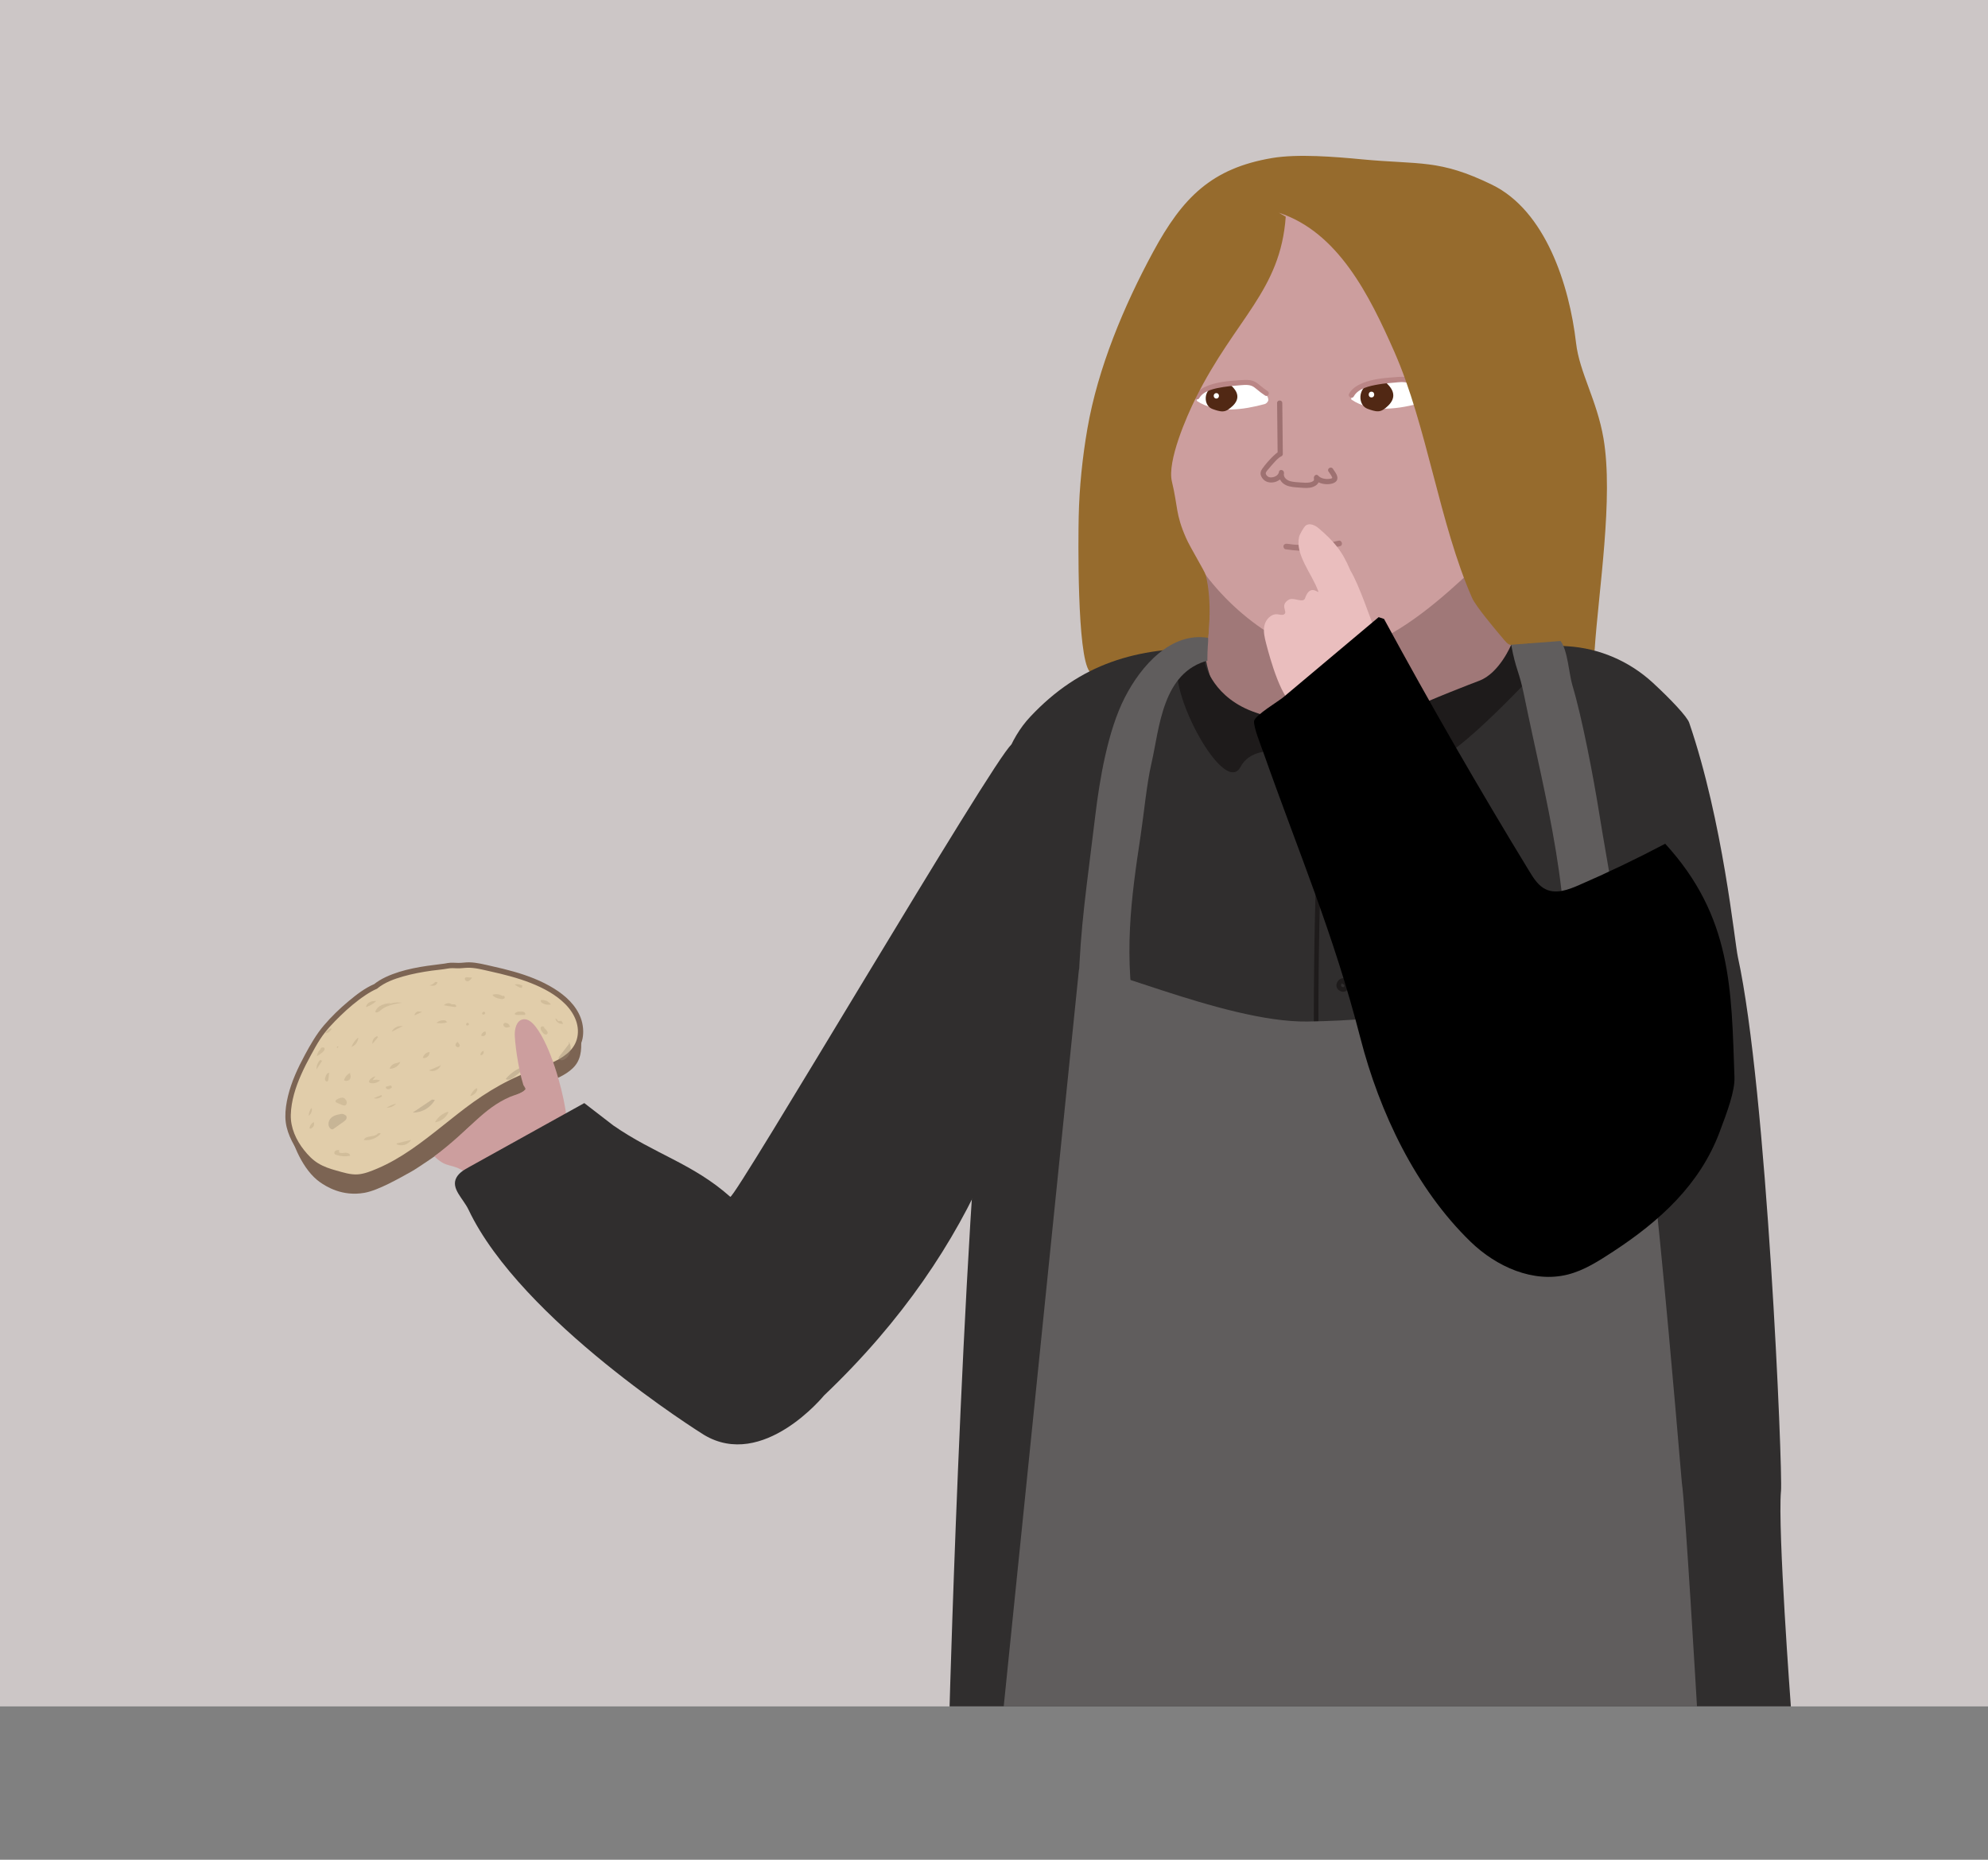
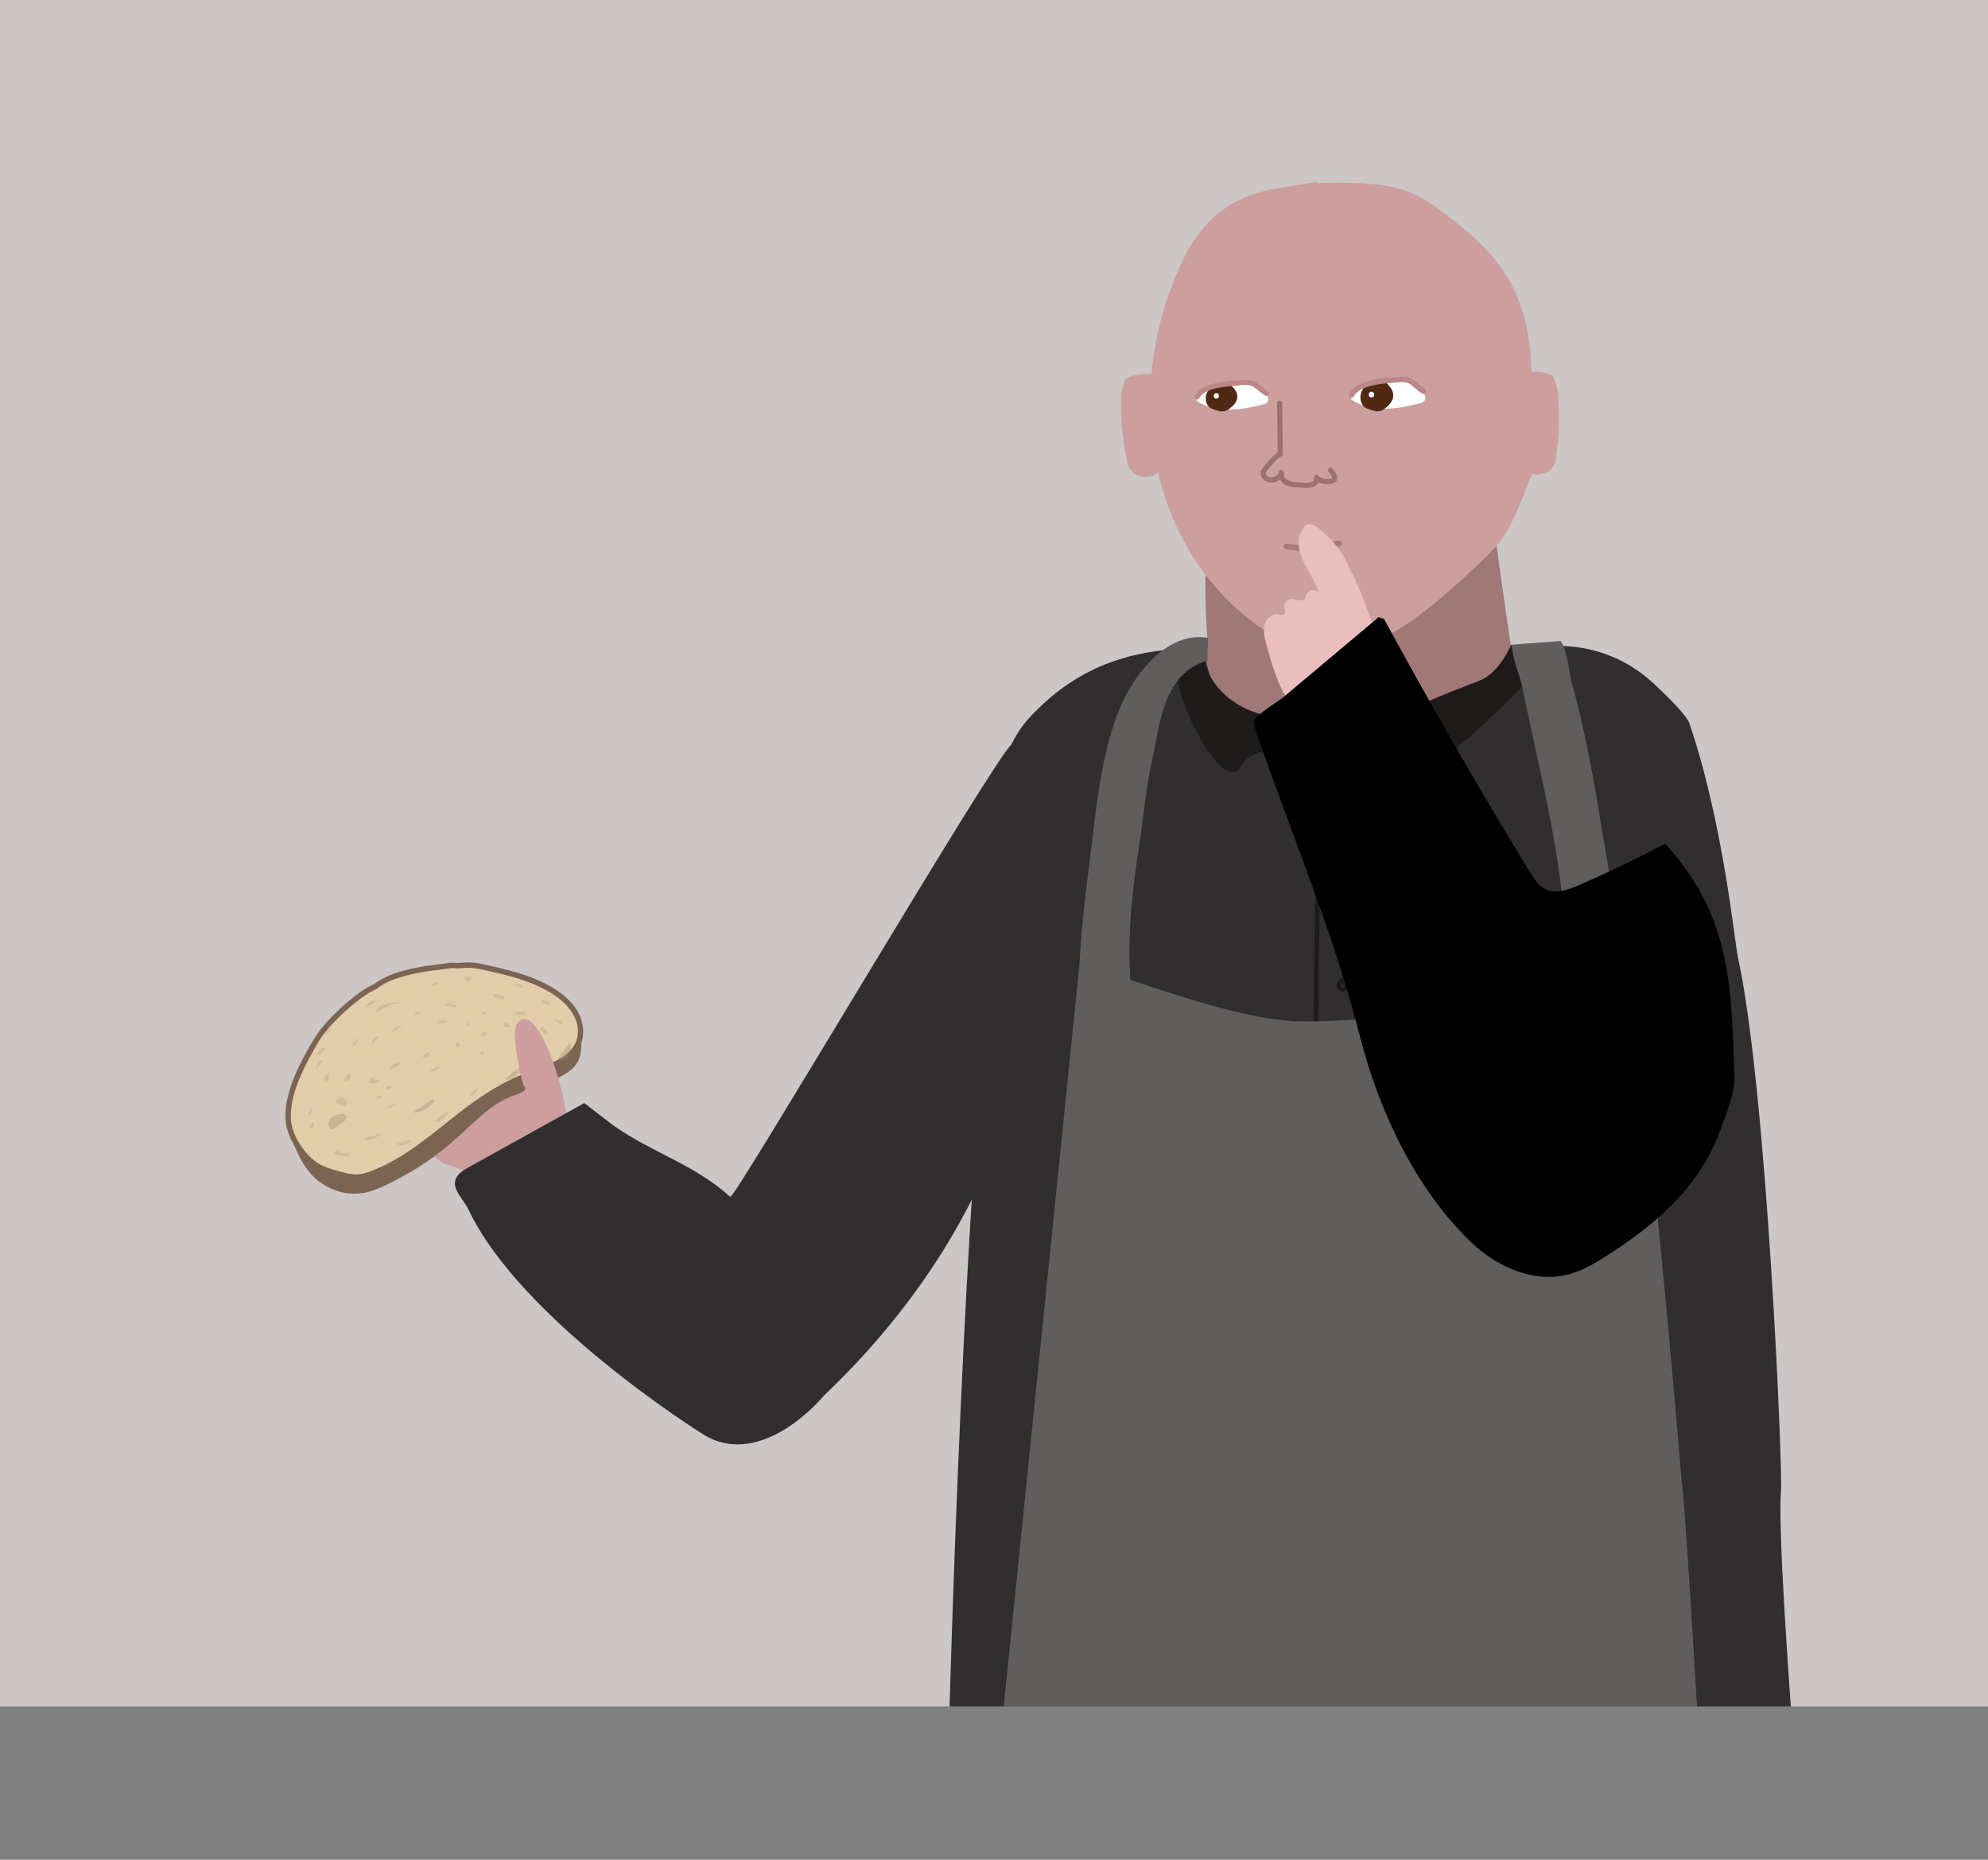
<svg xmlns="http://www.w3.org/2000/svg" viewBox="0 0 1244.9 1164.56">
  <rect x="0" y="0" width="1244.9" height="1164.56" fill="#808080" stroke="none" />
  <defs>
    <style>
      .cls-1 {
        fill: #cc9e9e;
      }

      .cls-2 {
        fill: #b9a482;
      }

      .cls-3 {
        fill: #fff;
      }

      .cls-4 {
        fill: #ccc6c6;
      }

      .cls-5 {
        fill: #9e7171;
      }

      .cls-6 {
        fill: #7c6453;
      }

      .cls-7 {
        fill: #ba8686;
      }

      .cls-8 {
        fill: #512814;
      }

      .cls-9 {
        fill: #302e2e;
      }

      .cls-10 {
        fill: #e1cdaa;
      }

      .cls-11 {
        fill: #1e1b1b;
      }

      .cls-12 {
        fill: #a07878;
      }

      .cls-13 {
        fill: #eabebe;
      }

      .cls-14 {
        fill: #9f8d75;
      }

      .cls-15 {
        opacity: .38;
      }

      .cls-16 {
        fill: #a87979;
      }

      .cls-17 {
        fill: #605d5d;
      }

      .cls-18 {
        fill: #966b2d;
      }
    </style>
  </defs>
  <g id="Ebene_21" data-name="Ebene 21">
    <rect class="cls-4" width="1244.9" height="1068.54" />
  </g>
  <g id="Hals">
    <path class="cls-12" d="M756.14,323.68c-1.49,31.69-2.4,56.93,1.16,88.45-8.35,5.8-16.41,5.17-25.08,7.87s-16.67,9.62-17.82,18.63c-1.67,13.02,13.95,19.32,22.23,29.51,75.4,92.81,148.14,27.27,215.24-5.1,7.74-3.73,15.56-7.96,20.93-14.67,5.36-6.72,7.69-16.55,3.48-24.04-8.59-.47-18.29.19-28.46-9.2-7.12-45.04-11.54-82.29-18.66-127.33-57.34,11-114.49,23.02-171.41,36.05" />
  </g>
  <g id="Ohren">
    <path class="cls-1" d="M727.67,237.64c-3.5-4.33-8.68-3.61-14.72-3.03-1.58.15-6.65,1.46-7.83,2.61-1.56,1.53-3.1,8.67-3.13,10.96-.22,17.45.89,26.28,4.43,43.3.26,1.25,3.15,4.23,3.91,5.22.76.99,6.11,2.17,7.3,2.09,7.57-.52,9.49-4.75,11.98-11.36,1.7-4.5,1.22-9.56.83-14.4-1.04-12.9-3.31-22.45-2.8-35.39" />
    <path class="cls-1" d="M949.28,236.87c3.21-4.55,8.42-4.17,14.49-3.98,1.59.05,6.73,1.02,7.98,2.09,1.66,1.42,3.66,8.45,3.84,10.73,1.37,17.4.83,26.28-1.59,43.5-.18,1.27-2.87,4.43-3.56,5.46-.7,1.04-5.95,2.56-7.15,2.56-7.58-.03-9.78-4.11-12.7-10.55-1.99-4.38-1.85-9.46-1.77-14.32.19-12.94,1.83-22.62.48-35.49" />
  </g>
  <g id="Kopf">
    <path class="cls-1" d="M823.98,114.04c-28.17,4.7-43.15,5.03-61.71,20.12-11.76,9.56-19.83,23.73-25.9,38.38-33.71,81.36-13.88,174.41,53.81,221.08,12.53,8.64,58.54,14.16,72,7.83,26.61-12.52,50.29-35.75,67.3-51.65,16.16-15.11,19.33-27.32,28.17-48.52,8.24-19.77-3.35-8.42-1.05-29.95,1.67-15.67,3.07-31.51,1.99-47.19-2.5-36.09-15.65-60-43.83-82.43-26.25-20.9-34.43-28.7-89.22-27.13" />
  </g>
  <g id="Mund">
    <path class="cls-16" d="M805,343.94c5.93.93,11.91,1.28,17.89.82,5.47-.42,10.87-1.43,16.19-2.73,2.23-.54,1.28-3.98-.95-3.44-10.62,2.6-21.33,3.61-32.19,1.91-.96-.15-1.91.25-2.19,1.25-.24.84.3,2.04,1.25,2.19h0Z" />
  </g>
  <g id="Nase">
    <path class="cls-5" d="M831.9,295.19c.73,1.18,1.7,2.31,2.22,3.6.06.14.2.39.17.55-.02.09.13-.18-.06,0-.41.38-1.45.5-1.97.55-2.21.25-5.25-.27-6.78-2.04-1.18-1.36-2.94.15-2.71,1.58.1.61.18,1.23-.3,1.68-.54.5-1.43.82-2.14.96-1.94.39-4.07.18-6.03.04s-4.15-.24-6.12-.73c-2.29-.57-4.71-2.4-4.14-5.06l-3.13-.86c-.31,1.99-2.25,3.12-4.12,3.41-.87.14-1.9.11-2.68-.36-.68-.4-1.6-1.44-1.46-2.27.19-1.12,1.61-2.38,2.27-3.22.74-.94,1.53-1.84,2.34-2.72,1.49-1.62,3.2-3.72,5.25-4.64.5-.22.81-.88.8-1.4-.1-9.33-.19-18.67-.29-28-.01-1.3-.03-2.61-.04-3.91-.02-2.09-3.27-2.09-3.25,0,.1,9.33.19,18.67.29,28,.01,1.3.03,2.61.04,3.91l.8-1.4c-1.24.56-2.32,1.59-3.31,2.51-1.3,1.21-2.52,2.51-3.69,3.84s-2.35,2.79-3.39,4.27-1.44,3-.73,4.65c1.4,3.25,4.61,4.49,7.94,3.86,2.86-.54,5.86-2.62,6.34-5.67.31-2.02-2.68-2.94-3.13-.86-.75,3.5,1.22,6.89,4.41,8.36,2.74,1.26,6.01,1.33,8.97,1.55,2.51.18,5.45.47,7.86-.45,1.19-.46,2.48-1.13,3.21-2.22.84-1.26.76-2.69.53-4.12l-2.71,1.58c2.45,2.82,7.42,3.6,10.87,2.69,1.88-.49,3.63-1.6,3.46-3.76s-1.76-3.84-2.8-5.53c-1.1-1.77-3.9-.15-2.8,1.64h0Z" />
  </g>
  <g id="Auge">
    <path class="cls-3" d="M749.59,248.52c11.9-10.32,26.77-12.44,40.19-4.56,1.94,1.14,5.24,5.07,4.28,7.16-.42.92-1.27,1.69-2.21,1.94-12.68,3.39-29.95,6.27-42.37-2" />
    <path class="cls-3" d="M846.28,247.39c12.35-11.14,27.39-14.07,41.33-5.59,2.01,1.23,5.84,6.09,4.84,8.34-.44.99-1.32,1.82-2.29,2.09-13.16,3.67-31.1,6.79-44.01-2.1" />
  </g>
  <g id="Pupille">
    <path class="cls-8" d="M770.19,240.65c-3.01-.86-4.42-1.19-7.48-.34s-5.91,3.03-7.12,6.11-.46,7.02,2.11,8.86c1.01.73,2.22,1.1,3.4,1.47,1.99.61,4.11,1.22,6.13.61,1.13-.34,2.13-1.04,3.07-1.78,2.22-1.73,4.41-4.05,4.55-6.92.16-3.28-2.35-5.88-4.66-8.02" />
    <path class="cls-3" d="M761.68,249.57c2.18,0,2.19-3.39,0-3.39s-2.19,3.39,0,3.39h0Z" />
    <path class="cls-8" d="M867.64,239.28c-3.13-.93-4.6-1.28-7.77-.36s-6.13,3.27-7.39,6.59-.47,7.56,2.2,9.55c1.05.78,2.31,1.19,3.54,1.58,2.07.66,4.27,1.31,6.36.65,1.17-.37,2.21-1.12,3.19-1.92,2.3-1.86,4.57-4.36,4.72-7.46.17-3.53-2.44-6.33-4.85-8.64" />
    <path class="cls-3" d="M858.82,248.87c2.31,0,2.31-3.59,0-3.59s-2.31,3.59,0,3.59h0Z" />
  </g>
  <g id="Lid">
    <path class="cls-7" d="M750.97,249.33c2.81-4.88,10.03-6.16,15.09-6.98,2.98-.49,5.99-.76,9-.97,2.74-.19,5.85-.75,8.5.16,1.32.46,2.41,1.36,3.47,2.25,1.66,1.39,3.34,2.72,5.16,3.88s3.34-1.65,1.61-2.76-3.21-2.3-4.73-3.57c-1.11-.92-2.24-1.85-3.57-2.45-3.01-1.37-6.33-.98-9.53-.77-6.62.43-13.58.99-19.78,3.48-3.15,1.27-6.22,3.08-7.96,6.1-1.03,1.78,1.73,3.4,2.76,1.61h0Z" />
    <path class="cls-7" d="M847.74,248.24c2.85-5.16,10.2-6.62,15.5-7.53,3.08-.53,6.19-.83,9.31-1.06,2.88-.21,6.18-.84,8.96.14,1.36.48,2.47,1.44,3.54,2.37,1.75,1.51,3.52,2.96,5.45,4.24,1.82,1.2,3.51-1.72,1.71-2.92s-3.37-2.52-4.98-3.9c-1.14-.98-2.32-1.96-3.7-2.6-3.14-1.45-6.61-1.02-9.95-.79-6.85.47-14.02,1.11-20.43,3.75-3.32,1.37-6.54,3.36-8.32,6.59-1.05,1.9,1.86,3.61,2.92,1.71h0Z" />
  </g>
  <g id="Ebene_19" data-name="Ebene 19">
-     <path class="cls-18" d="M805.14,135.69c-3.3,46.51-31.5,63.63-56.39,113.64-5.79,11.63-17.94,39.55-14.9,52.18,3.9,16.25,2.17,20.17,8.89,35.46,2.58,5.86,11.72,20.83,12.3,23.1,4.34,17.22,1.58,39.35,1.58,39.35-2.36,4.6-19.55,9.91-24.16,12.24-22.23,11.25-34.84,28.42-50.19,8.8-7.91-10.12-7.04-83.93-6.78-96.77.38-18.36,2.32-37.19,5.45-55.28,6.58-38,22.83-76.84,41.2-110.75,18.37-33.91,36.49-52.31,74.52-58.71,16.08-2.71,39.59-.76,55.83.79,36.83,3.51,48.67-.25,81.91,15.98s48.31,62.37,52.55,99.12c2.12,18.4,13.07,35.71,17.17,59.67,6.36,37.19-3.07,95.21-5.58,132.86-8.93,3.54-15.38,5.22-35.99,0-20.13-5.1-15.76-.86-22.84-9.27-3.68-4.37-15.55-18.45-17.86-23.67-20.46-46.45-28.22-107.68-48.69-154.12-15.7-35.64-35.32-74.97-72.32-87.1" />
-   </g>
+     </g>
  <g id="Zwangsarbeit">
    <path class="cls-9" d="M1062.66,997.17c.31-9.1,19.48,46.77,14.52-12.76-4.63-55.54-24.46-378.17-24.58-389.67-.13-12.85,23.9-32.01,21.07-44.66-3.22-14.4-12.28-25.89-18.39-39.69-3.78-8.53-5.71-21.81-9.49-30.34-3.27-7.38-8.59-11.18-13.04-17.97-5.98-9.12-2.3-15.93-22.46-21.6-31.81-8.94-25.08,4.6-65.08-7.21l-14.09,9.39c-2.36,18.43-23.08,2.33-28.57,20.53-3.01,9.96-4.96,19.65-6.07,29.82-1.24,11.47-6.66,22.35-12.03,33.04-7.35,14.65-14.74,29.36-24.93,42.9-9.24,12.28-20.64,23.41-31.34,34.92-14.43-15.11-25.75-32.31-34.05-50.1-16.38-35.11-25.39-69.67-29.97-106.93-1.47-11.96-8.16-24.52-9.48-37.05l1.92-3.85c-44.65-.65-80.03,9.34-111.52,42.98-51.65,55.17-5.18,205.68-28.23,393.37-10.96,89.22,58.42,38.62,58.46,76.61.11,110.97,85.43-4.65,93.08,61.04l70.22-4.7,224.05,21.91Z" />
    <path class="cls-9" d="M1115.27,933.87c1.17-13.48-8.87-252.14-27-334.57-2.03-9.23-9.26-84.74-30.49-146.74-1.32-3.87-11.65-14.77-22.78-25.03-14.64-13.5-33.45-21.6-53.33-22.84l-24.95-1.56c-2.38,32.1-128.51,63.02-128.51,73.59,0,2.39-.23-1.87-1.96-3.52-22.89-21.85-59.23-19.73-73.57-56.12-61.8,17.86-39.35,15.66-100.17,44.64-3.37,1.61-37.06,54.2-39.16,57.38-3.65,5.5,9.5,73.78,8.57,80.42-17.95,129.15-27.28,469.03-27.28,469.03h526.81s-8.28-110.7-6.2-134.68Z" />
    <path class="cls-11" d="M828.22,476.71s61.87-33.15,68.02-3.8c3.18,15.17,65.72-52.45,65.72-52.45l-15.63-16.72s-7.32,17.69-19.89,22.49c-12.58,4.8-86.87,33.07-98.22,50.48Z" />
    <path class="cls-11" d="M828.22,476.71s-40.69-16.76-51.37,3.48c-10.68,20.25-50.04-55.28-37.16-67.99,12.88-12.7,14.99,3.64,14.99,3.64,0,0,4.96,21.61,32.18,30.55,33.92,11.14,41.35,30.32,41.35,30.32Z" />
    <path class="cls-11" d="M826.38,478.28c-.75,21.41-1.51,42.82-2.14,64.24-.61,20.76-1.09,41.53-1.33,62.3-.14,12.23-.21,24.47-.19,36.7,0,1.86,2.89,1.86,2.88,0-.03-21.42.19-42.85.64-64.26.43-20.77,1.06-41.53,1.75-62.29.41-12.23.84-24.45,1.27-36.68.06-1.86-2.82-1.85-2.88,0h0Z" />
    <path class="cls-17" d="M675.61,607.41c1.62-9.75,89.7,33.03,143.12,32.27,53.42-.76,115.15-9.48,165.53-26.98,2.78-.96,30.7-7.02,31.78-4.51,14.09,32.87,36.72,317.68,37.15,320.33,2.01,12.32,9.47,140.02,9.47,140.02h-434.13" />
    <path class="cls-17" d="M675.31,618.12c1.38-39.81,4.95-60.59,10.54-107.21,2.77-23.07,7.84-53.11,18.35-73.84,10.51-20.73,29.5-41.51,52.41-37.64,1.17,7.83.2,14.09.2,14.09-29.09,7.27-30.69,42.52-35.73,64.31-3.06,13.21-4.72,31.56-6.75,44.97-6.11,40.43-11.06,75.79-2.49,121.72-16.43,1.96-36.85-3.12-35.68-19.62" />
    <path class="cls-17" d="M977.24,401.39c4.48,5.78,5.28,20.67,7.36,27.59,6.15,20.5,13.13,57.18,16.77,79.88,5.37,33.47,13.67,75.44,19.69,124.99.72,5.88-14.25-24.71-16.64-19.28-6.19,14.07-10.83,15-26.17,15.88,8.36-63.63-10.93-131.47-23.71-194.37-3.39-16.7-5.21-15.97-8.21-32.34" />
    <path class="cls-11" d="M835.5,525.97c-.72.02-1.35.28-1.89.75-.43.37-.7.88-.89,1.41-.36.96-.26,2.2.27,3.08.36.6.89,1.01,1.54,1.24.54.2,1.22.21,1.76,0,.68-.25,1.18-.67,1.6-1.25.28-.39.49-.87.59-1.34.12-.62.15-1.29-.07-1.89-.25-.69-.71-1.34-1.4-1.65-.36-.17-.71-.26-1.11-.15-.33.09-.7.35-.86.66-.18.33-.27.74-.15,1.11.11.34.33.71.66.86.11.05.21.11.3.18l-.29-.23c.09.07.16.15.23.24l-.23-.29c.07.1.13.2.18.31l-.15-.34c.06.15.1.3.12.45l-.05-.38c.02.2.02.39,0,.59l.05-.38c-.03.23-.09.44-.18.65l.15-.34c-.08.18-.18.36-.3.52l.23-.29c-.1.13-.21.24-.33.34l.29-.23c-.11.08-.22.15-.34.2l.34-.15c-.11.05-.23.08-.35.09l.38-.05c-.12.01-.23.01-.35,0l.38.05c-.13-.02-.25-.05-.37-.1l.34.15c-.11-.05-.21-.11-.31-.18l.29.23c-.09-.07-.17-.15-.24-.25l.23.29c-.09-.12-.16-.25-.22-.39l.15.34c-.07-.17-.11-.34-.14-.51l.05.38c-.03-.23-.03-.46,0-.68l-.05.38c.03-.21.09-.42.17-.62l-.15.34c.07-.15.15-.29.25-.43l-.23.29c.09-.11.18-.21.29-.29l-.29.23c.09-.07.19-.13.3-.18l-.34.15c.11-.05.23-.08.35-.09l-.38.05c.06,0,.12-.01.17-.01.38,0,.75-.15,1.02-.42.25-.25.44-.66.42-1.02-.03-.77-.63-1.46-1.44-1.44h0Z" />
    <path class="cls-11" d="M834.6,568.35c.13.23-.04-.23.01.02.01.05.02.1.03.14.05.15-.03-.13-.02-.15-.01.02-.02.27,0,.29,0,0,.06-.3.02-.14-.02.08-.03.16-.05.25-.02.06-.16.6-.2.6,0,0,.11-.25.04-.1-.02.05-.04.1-.07.15-.05.11-.11.23-.16.34-.42.85-.76,1.65-.79,2.61-.02.89.24,1.85.89,2.49.84.84,2.22.93,3.2.29.88-.56,1.49-1.49,2.01-2.38.56-.95.96-1.97,1.05-3.08.09-1.01-.23-2.18-.98-2.89-.61-.58-1.43-.86-2.27-.89-.88-.03-1.76.27-2.42.84-.72.61-1.01,1.68-.68,2.57.26.71.99,1.26,1.77,1.01.69-.22,1.29-1.02,1.01-1.77-.02-.05-.03-.12-.05-.17-.09-.2.07.24.03.22-.02,0,0-.14,0-.16.05.26-.07.38-.02.21.05-.15-.21.36-.08.19.02-.03.05-.07.06-.1.05-.13-.28.28-.11.16.04-.03.09-.07.11-.1-.22.28-.27.18-.12.1.03-.02.07-.04.1-.05.14-.08.23-.02-.14.05.05,0,.09-.03.14-.05.1-.03.19-.04.29-.07.17-.04-.42.03-.17.02.06,0,.12,0,.18,0s.12,0,.19,0c.22-.01-.21-.03-.2-.03.1,0,.23.05.33.07.14.03.17.13-.15-.07.04.03.09.04.13.07s.08.05.13.08c.2.11-.24-.25-.11-.08.02.03.09.11.12.13-.34-.19-.16-.26-.12-.14,0,.02.12.19.11.2,0,0-.1-.29-.02,0,0,.03.08.23.06.25.04-.03-.03-.33,0-.03,0,.13.06.44-.02.56l.02-.18c-.01.07-.03.14-.04.2-.02.09-.04.17-.07.25-.05.17-.11.34-.17.51-.08.21.16-.31,0,0-.04.08-.08.17-.12.25-.09.18-.19.36-.29.53-.19.32-.4.64-.62.94l-.03.04c-.09.12-.08.11.04-.06-.01.06-.12.14-.16.19-.06.06-.12.11-.17.17-.2.22.23-.11,0,.01l-.08.05c-.14.07-.11.06.09-.03l-.09.03c-.12.03-.12.03.01,0l.1-.02c-.18,0-.13,0,.15.03-.05-.02-.26-.1-.02.02s.05.02,0-.01c-.21-.13.25.21.12.09-.16-.15.09-.02.08.12,0-.03-.09-.17-.12-.2-.1-.14.12.37.06.12-.01-.06-.03-.11-.05-.17s-.02-.12-.04-.18c.11.37.02.26.02.12,0-.13,0-.26,0-.38,0-.06.02-.13.02-.19,0,.44-.02.17,0,.04s.08-.27.12-.4c.09-.28-.18.37-.02.05.05-.09.09-.19.14-.29.23-.47.45-.94.64-1.42.4-1.03.42-2.14-.11-3.13-.36-.66-1.33-.93-1.97-.52-.67.43-.9,1.26-.52,1.97h0Z" />
    <path class="cls-11" d="M841.03,612.51c-.54.07-.97.18-1.47.39-.38.16-.69.39-1.01.65-.65.52-1.09,1.22-1.4,1.98-.59,1.46-.21,3.23.96,4.3,1.08.98,2.72,1.51,4.14,1.01.79-.28,1.44-.76,1.9-1.47.38-.59.55-1.33.55-2.02-.01-1.62-1-3.26-2.64-3.66-.73-.18-1.6.23-1.77,1.01s.22,1.58,1.01,1.77c.08.02.42.15.14.03s.04.04.11.08c.19.11-.28-.25-.12-.1.03.03.07.06.1.09.12.12.25.38,0-.03.05.08.1.15.15.23.03.05.05.1.08.15.1.2-.13-.36-.06-.14.07.2.12.39.15.6l-.05-.38c.03.24.03.49,0,.73l.05-.38c-.02.1-.03.2-.06.3-.04.16-.21.43.02,0-.05.09-.09.18-.14.27-.02.04-.05.07-.08.11.23-.36.18-.22.08-.12-.03.03-.07.07-.1.1-.17.17.11-.11.14-.1,0,0-.29.18-.31.19-.19.11.31-.11.15-.06-.05.01-.09.03-.14.05-.11.03-.23.06-.35.08l.38-.05c-.24.03-.48.03-.72,0l.38.05c-.14-.02-.28-.05-.42-.09-.06-.02-.12-.04-.17-.06-.13-.05-.25-.15.12.05-.12-.07-.24-.12-.35-.19-.02-.01-.18-.12-.18-.12,0,0,.33.28.1.07-.09-.08-.18-.17-.26-.26-.21-.24.11.17.06.08-.03-.06-.08-.12-.11-.18-.03-.05-.06-.11-.09-.16-.11-.21.12.35.05.12-.04-.15-.08-.29-.11-.45l.05.38c-.03-.23-.03-.46,0-.68l-.05.38c.02-.16.05-.32.1-.47.02-.07.04-.13.07-.2.08-.23-.17.36,0,.03.06-.12.13-.24.21-.36.21-.3-.18.19-.01.01.05-.05.09-.11.14-.16s.1-.1.15-.15c.04-.04.29-.24.07-.07s.04-.02.08-.05c.06-.04.12-.07.18-.11.07-.04.14-.07.22-.11.1-.05.04-.02-.18.08.04-.02.09-.03.13-.05.16-.05.31-.09.48-.11l-.38.05h.07c.4-.06.72-.14,1.02-.43.25-.25.44-.66.42-1.02s-.14-.76-.42-1.02c-.26-.24-.65-.47-1.02-.42h0Z" />
    <path class="cls-12" d="M757.46,384.82c-.04,9.09-1.35,18.17-1.38,27.26,0,1.49,0,3.04.68,4.36,1.73,3.4,7.11,3.26,9.78.53s3.19-6.88,3.07-10.69c-.15-4.67-1.07-9.32-2.69-13.71" />
  </g>
  <g id="Ebene_20" data-name="Ebene 20">
    <path class="cls-13" d="M845.65,357.29c-5.25-12.58-10.49-18.43-19.92-26.52-2.3-1.97-5.85-3.5-8.18-1.57-1.17.97-3.73,5.52-4.06,7.01-2.55,11.2,8.12,23.14,11.98,33.96.9,2.51-4.88-5.5-8.23,4.43-1.14,3.37-7.18-.88-10.24.94-6.05,3.62.02,7.87-3.1,9.26-1.24.55-2.66-.02-4.01-.14-3.85-.36-7.21,3.14-8.08,6.92s.1,7.7,1.07,11.45c2.28,8.81,10.06,37.65,19.04,39.11,5.48.89,26.41-12.29,31.17-15.16,9.16-5.54-1.15-19.27,8.01-24.8,1.19-.72,2.4-1.46,3.25-2.56,2.24-2.92,8.9.92,7.57-2.51-3.58-9.24-11.03-31.38-16.26-39.8" />
    <path d="M863.32,386.46c-19.91,16.73-39.82,33.45-59.73,50.18-2.88,2.42-17.41,11.08-18.25,14.76-.72,3.16,4.58,16.33,5.65,19.39,22.59,64.07,43.99,113.51,60.91,179.3,11.94,46.4,34.63,94.22,69.05,127.55,16.07,15.55,39.18,25.95,60.86,20.46,10.29-2.61,19.39-8.51,28.28-14.32,29.29-19.14,54.3-41.94,66.65-74.68,4.83-12.81,9.7-25.73,9.39-34.59-1.95-55.17-1.49-100.38-43.37-146.16-17.74,9.36-35.84,18.05-54.25,26.02-6.44,2.79-13.83,5.5-20.25,2.66-4.76-2.11-7.76-6.8-10.47-11.25-31.7-51.94-62.08-104.7-91.1-158.19" />
  </g>
  <g id="Ebene_18" data-name="Ebene 18">
    <g>
      <path class="cls-6" d="M188,680.94c-3.87,12.34-9.47,11-7.24,23.74,2.02,11.56,9.09,28.17,19.5,35.51,3.87,2.73,13.97,9.25,28.03,6.73,8.71-1.56,21.71-9.08,29.45-13.36,3.4-1.88,18.25-12,21.96-14.84,12.23-9.37,8.08-9.08,20.65-18,8.72-6.18,20.53-14.59,30.52-18.39,5.84-2.22,9.49-3.55,15.27-5.94,5.77-2.38,12.5-5.84,15.51-11.32,3.13-5.71,2.25-11.96,2.12-18.47-.02-.87-2.08-1.44-2.7-2.04-.64-.63-1.65-.64-2.54-.59-10.81.51-21.44,2.9-32.2,4.07-20.25,2.19-40.83.05-60.98,3.01-12.09,1.78-23.84,5.36-35.52,8.94-7.09,2.17-14.31,4.4-20.44,8.57-5.47,3.72-10.42,9.09-17,9.66" />
      <g>
        <path class="cls-10" d="M235.23,617.68c-11.46,4.82-30.73,22.84-37.04,33.55-8.31,14.09-17.5,30.96-17.78,47.31-.18,10.84,6.64,22.1,14.9,29.12,5.28,4.49,12.26,6.32,18.98,8.02,2.88.73,5.8,1.46,8.77,1.42,3.05-.04,6.03-.91,8.91-1.92,27.7-9.75,48.22-32.9,72.92-48.79,8.72-5.61,18.01-10.34,27.68-14.08,4.4-1.7,8.88-3.21,13.21-5.08,6.73-2.91,13.46-7.16,16.34-13.9,2.59-6.08,1.5-13.31-1.77-19.06s-8.47-10.17-14.08-13.68c-13.06-8.15-28.39-11.74-43.44-14.97-4.11-.88-8.32-1.75-12.47-1.1-3.2.5-7.19-.42-10.34.32-3.42.81-32.05,2.36-44.78,12.83" />
        <path class="cls-6" d="M234.37,616.22c-5.91,2.52-11.18,6.63-16.08,10.71-5.55,4.63-10.79,9.69-15.48,15.19s-8.41,12-11.92,18.51c-4.4,8.17-8.38,16.74-10.56,25.79-1.02,4.25-1.72,8.71-1.63,13.09s1.13,8.32,2.75,12.17c3.2,7.59,8.79,15.08,15.82,19.51,3.7,2.33,7.91,3.78,12.1,4.95,4.4,1.23,9.07,2.72,13.67,2.65s9.1-1.77,13.33-3.49c3.86-1.57,7.62-3.38,11.27-5.39,14.92-8.24,27.85-19.51,41.24-29.94,6.84-5.33,13.86-10.45,21.32-14.9,8.24-4.91,16.91-8.97,25.89-12.31,8.02-2.98,16.68-5.78,22.88-11.98,2.88-2.88,5.05-6.51,5.84-10.53s.38-8.65-1.1-12.67c-2.98-8.11-9.6-14.11-16.79-18.57-7.78-4.82-16.43-8.09-25.2-10.59-4.46-1.27-8.98-2.35-13.51-3.36-4.75-1.06-9.62-2.4-14.51-2.46-2.29-.03-4.54.43-6.84.36s-4.38-.26-6.55.1c-.66.11-1.32.26-1.98.35.48-.07-.42.05-.6.08-.46.06-.91.11-1.37.17-11.78,1.42-23.93,3.1-34.79,8.16-2.7,1.26-5.25,2.78-7.56,4.67-1.69,1.38.72,3.76,2.39,2.39,4.59-3.73,10.44-5.85,16.07-7.45s11.8-2.76,17.79-3.6c3.37-.47,6.8-.7,10.15-1.33,1.99-.38,4.01-.22,6.02-.15,2.21.08,4.34-.3,6.54-.34,4.69-.08,9.36,1.24,13.91,2.24,8.67,1.92,17.33,4.09,25.61,7.36,7.76,3.07,15.57,7.19,21.5,13.17s9.54,14.07,7.17,22.17c-2.2,7.5-9.51,11.9-16.25,14.82-4.34,1.88-8.83,3.36-13.23,5.08s-8.44,3.5-12.54,5.53c-7.94,3.92-15.48,8.56-22.68,13.72-13.26,9.51-25.44,20.46-38.91,29.69-6.68,4.58-13.7,8.74-21.18,11.9-3.9,1.65-8.15,3.42-12.42,3.7-4.48.3-9.01-1.21-13.28-2.38-4-1.1-7.98-2.42-11.52-4.61s-6.29-5.11-8.76-8.22c-4.94-6.2-8.51-14-8.3-22.04.23-8.76,3-17.34,6.53-25.3,1.85-4.18,3.94-8.25,6.14-12.25,1.86-3.38,3.71-6.82,5.84-10.05,3.48-5.29,7.94-9.97,12.47-14.37,4.93-4.78,10.2-9.31,15.93-13.1,2.24-1.48,4.57-2.86,7.05-3.91.85-.36,1.02-1.59.61-2.32-.5-.88-1.48-.96-2.32-.61h0Z" />
      </g>
      <g class="cls-15">
        <path class="cls-2" d="M244.68,628.07c-1.99.25-4.01.51-5.83,1.35s-3.43,2.36-3.86,4.32c1.04.75,2.39-.28,3.37-1.11,3.64-3.08,8.6-3.95,13.3-4.71-2.87-.46-5.87-.08-8.54,1.06" />
        <path class="cls-2" d="M237.03,626.85c-1.61-.08-3.27-.15-4.79.38s-2.89,1.82-3.02,3.43c2.45-.8,4.72-2.15,6.58-3.94" />
        <path class="cls-2" d="M207.06,644.02c-1.43.63-2.67,1.71-3.47,3.06,1.76-.06,3.42-1.24,4.07-2.88" />
        <path class="cls-14" d="M212.93,697.72c-2.25.29-4.58,1.05-6.04,2.79s-1.7,4.63-.02,6.16c.38.35.89.62,1.39.51.28-.06.52-.23.75-.39,2.01-1.43,4.02-2.85,6.03-4.28.7-.5,1.43-1.03,1.81-1.8s.28-1.86-.46-2.3c-.52-.31-1.67-1.35-3.47-.69" />
        <path class="cls-2" d="M214.56,687.31c-1.35.05-2.68.5-3.79,1.26-.38.26-.78.66-.71,1.12.07.44.52.69.92.88,1.13.52,2.28,1,3.44,1.44.44.17.9.33,1.37.28,1.39-.17,1.79-2.21.95-3.33s-.83-1.32-2.19-1.64" />
        <path class="cls-2" d="M194.98,693.83c-1.08,1.42-1.67,3.19-1.67,4.97,1.33-1.04,2.11-2.73,2.06-4.42" />
        <path class="cls-2" d="M196.29,702.73c-1.44.81-2.41,2.39-2.49,4.04,2.08.2,3.71-2.61,2.5-4.31" />
        <path class="cls-2" d="M244.8,679.66l-3.22.84c-.27.86.72,1.68,1.62,1.62s1.64-.69,2.31-1.29" />
        <path class="cls-2" d="M238.78,685.71l-4.74,1.98c1.8.56,3.88.05,5.22-1.28" />
        <path class="cls-2" d="M248.04,691.06c-2.09.52-4.09,1.38-5.89,2.55,1.95.12,3.93-.6,5.34-1.94" />
        <path class="cls-2" d="M278.87,638.98c-1.97-.35-4.08.23-5.59,1.53,2.26.48,4.66.34,6.85-.39" />
        <path class="cls-2" d="M282.35,628.57c-1.46-.7-3.37-.3-4.43.93,2.24.45,4.49.81,6.76,1.07.27.03.57.05.8-.09.65-.42-.09-1.47-.86-1.56s-1.63.19-2.28-.23" />
        <path class="cls-2" d="M261.81,633.33c-1.19.23-2.16,1.31-2.25,2.51,1.6-.73,3.21-1.46,4.81-2.19" />
        <path class="cls-2" d="M250.72,642.53c-2.28.02-4.49,1.47-5.4,3.56,2.3-1.19,4.6-2.37,6.9-3.56" />
        <path class="cls-2" d="M236.26,648.85c-2.02.53-3.42,2.77-3.01,4.81,1.16-1.39,2.32-2.78,3.48-4.17" />
        <path class="cls-2" d="M224.08,649.88c-1.8,1.5-3.19,3.5-3.98,5.73,2.32-.9,4.05-3.18,4.32-5.68" />
        <path class="cls-2" d="M275.57,667.29l-7,2.97c2.89,1.33,6.76-.5,7.56-3.58" />
        <path class="cls-2" d="M326.7,633.64c-1.29-.46-2.8-.25-3.91.56-.19.14-.38.31-.42.54-.1.58.71.83,1.3.83,1.39.01,2.78.02,4.17.03.32,0,.68,0,.92-.22.6-.52-.11-1.5-.87-1.74s-1.69-.26-2.12-.92" />
        <path class="cls-2" d="M315.28,624.14c-1.9-1.55-4.61-2.03-6.93-1.22.91,1.66,2.98,2.19,4.83,2.57.95.2,2.12.32,2.74-.43s-.63-2.17-1.17-1.36" />
        <path class="cls-14" d="M328.55,667.65c-4.6,1.44-8.77,4.23-11.84,7.94,1.18,1.16,3.15.28,4.5-.68,3.39-2.44,6.55-5.21,9.4-8.25" />
        <path class="cls-14" d="M356.34,653.66l-6.02,7.8c-.24.31-.48.63-.54,1.02-.18,1.36,1.9,1.74,3.16,1.19,4.11-1.81,5.77-7.64,3.24-11.35" />
        <path class="cls-14" d="M270.57,688.54c-4.03,2.71-8.05,5.41-12.08,8.12,5.58.19,11.15-2.99,13.83-7.9" />
        <path class="cls-2" d="M236.73,709.6c-1.91,2.86-7.86.99-8.85,4.29,3.89.53,8-1.04,10.54-4.02-.4-.4-1.08-.47-1.55-.16" />
        <path class="cls-2" d="M212.38,720.12c-.8.01-1.64.04-2.3.47s-1.03,1.44-.52,2.05c.23.28.59.42.93.53,2.8.96,5.85,1.17,8.75.6.07-1.34-1.65-2.02-2.99-1.92s-2.82.51-3.94-.24" />
        <path class="cls-2" d="M248.41,715.97l9.07-2.18c-1.76,3-5.95,4.28-9.08,2.76" />
        <path class="cls-2" d="M280.49,696.13c-3.43,1.03-6.41,3.48-8.09,6.64,3.6-.41,6.9-2.83,8.38-6.14" />
        <path class="cls-2" d="M298.33,681.31c-1.71,1.27-3.06,3.02-3.86,5,2.15-.35,4.01-2.07,4.53-4.18" />
        <path class="cls-2" d="M304.19,645.76c-1.38.19-2.59,1.31-2.89,2.67.69.57,1.81.52,2.45-.11s.7-1.75.14-2.45" />
        <path class="cls-2" d="M303.69,657.78c-1.53,0-2.91,1.42-2.86,2.94,1.36.35,2.64-1.54,1.81-2.67" />
        <path class="cls-2" d="M286.68,652.46c-.84.25-1.52,1.1-1.42,1.98s1.09,1.58,1.91,1.27,1-1.68.22-2.1" />
        <path class="cls-2" d="M293.32,640.6c-.69-.54-1.84.48-1.39,1.23s1.89.22,1.74-.64" />
        <path class="cls-2" d="M303.5,633.73c-.73-.64-2.03.59-1.43,1.35s2.1-.22,1.64-1.08" />
        <path class="cls-2" d="M319.24,641.87c-1.1-1.11-3.23-2.11-3.92-.71-.43.87.35,1.96,1.3,2.2s1.93-.08,2.85-.41c-.3-.96-1.16-1.71-2.15-1.88" />
        <path class="cls-2" d="M331.48,652.5c-1.17.25-2.39.89-2.75,2.03s.79,2.61,1.89,2.15c.75-.31,1.01-1.31.76-2.08s-.86-1.37-1.48-1.9" />
        <path class="cls-2" d="M340.81,643.62c.32-1.07-1.78-1.31-2.17-.26s.34,2.16,1.04,3.04c.42.53.87,1.09,1.5,1.33s1.49.04,1.72-.59c.17-.46-.03-.97-.28-1.39-.79-1.36-2.07-2.43-3.56-2.96" />
        <path class="cls-2" d="M349.46,639.46c-.24-.8-.89-1.47-1.69-1.73.31,2.21,2.75,3.87,4.92,3.33-.38-.62-.76-1.23-1.14-1.85" />
        <path class="cls-2" d="M343.68,627.24c-1.24-.57-2.58-.94-3.95-1.08-.35-.04-.76-.04-1,.22-.43.46.07,1.19.58,1.55,1.63,1.14,3.77,1.53,5.7,1.03-.93-1.26-2.33-2.16-3.86-2.48" />
        <path class="cls-2" d="M327.64,617.43c-1.58-1-3.56-1.35-5.39-.96.94.79,2,1.43,3.14,1.89.45.18.99.33,1.41.07s.33-1.09-.16-1.07" />
        <path class="cls-2" d="M295.43,612.12l-2.86-.15c-.35-.02-.71-.03-1.02.12-1.09.54-.16,2.45,1.06,2.42s2.13-1.09,2.87-2.06" />
        <path class="cls-2" d="M272.53,614.86c-.9,1.1-2.19,1.88-3.59,2.15,1.02.22,2.08.43,3.09.17s1.93-1.17,1.84-2.21" />
        <path class="cls-2" d="M219.24,671.88c-1.85.87-3.29,2.57-3.83,4.54.97.66,2.38.58,3.27-.19s1.19-2.14.69-3.2" />
        <path class="cls-2" d="M205.06,672.09c-1.02,1-1.13,1.97-1.51,3.04s.69,2.68,1.6,1.98c.36-.28.44-.78.5-1.24.17-1.39.33-2.78.5-4.17" />
        <path class="cls-2" d="M200.48,663.73c-1.53,1.55-2.37,3.75-2.28,5.93,1.17-1.8,2.34-3.6,3.52-5.4" />
        <path class="cls-2" d="M200.76,656.91c-1.23,1.19-2.09,2.76-2.41,4.44,1.34-.65,2.58-1.49,3.7-2.47.74-.65,1.47-1.59,1.15-2.52s-2.8-.37-2.44.55" />
        <path class="cls-2" d="M211.42,655.22c-.44-.03-.65.72-.25.92s.87-.43.57-.76" />
        <path class="cls-2" d="M247.79,665.82c-1.77.34-3.3,1.71-3.83,3.43,2.83.12,5.65-1.65,6.76-4.26" />
        <path class="cls-2" d="M235.17,673.94c-1.43.33-2.74,1.14-3.68,2.28-.28.34-.54.78-.43,1.21.14.55.78.78,1.34.86,2.03.29,4.17-.39,5.67-1.78-1.52-.5-3.19-.54-4.73-.09" />
        <path class="cls-2" d="M268.48,658.84c-1.82.33-3.36,1.85-3.71,3.66,2.09.52,4.39-1.45,4.2-3.6" />
      </g>
    </g>
    <path class="cls-1" d="M328.85,682.3c-3.25-7.19-6.15-25.77-6.49-33.66-.18-4.19.96-9.52,5.07-10.31,3.3-.64,6.17,2.2,8.2,4.88,9.02,11.91,16.1,36.82,18.46,51.57.33,2.07.59,4.22.02,6.23-.61,2.17-2.12,3.95-3.64,5.62-12.41,13.6-28.38,23.92-45.87,29.65-2.09.69-4.29,1.31-6.47,1.01-2.31-.32-4.35-1.64-6.27-2.96-9.52-6.53-11.6-2.2-19.88-10.25,22.48-16.88,30.3-29.87,47.49-37.27,3.1-1.34,7.15-1.96,9.37-4.51,0,0,.89-.06-1.08-2.81" />
    <path class="cls-9" d="M365.88,690.75c-24.06,13.36-48.12,26.72-72.18,40.08-3.04,1.69-6.23,3.53-7.88,6.58-3.67,6.78,4.27,13.12,7.57,20.09,32.92,69.39,145.74,139.98,147.47,141.02,36.96,22.16,75.13-24.65,75.13-24.65,198.29-188.62,120.17-409.77,117.3-407.51-10.96,8.59-173.49,285.31-175.99,283.08-23.5-20.89-47.46-26.76-73.28-44.71" />
  </g>
</svg>